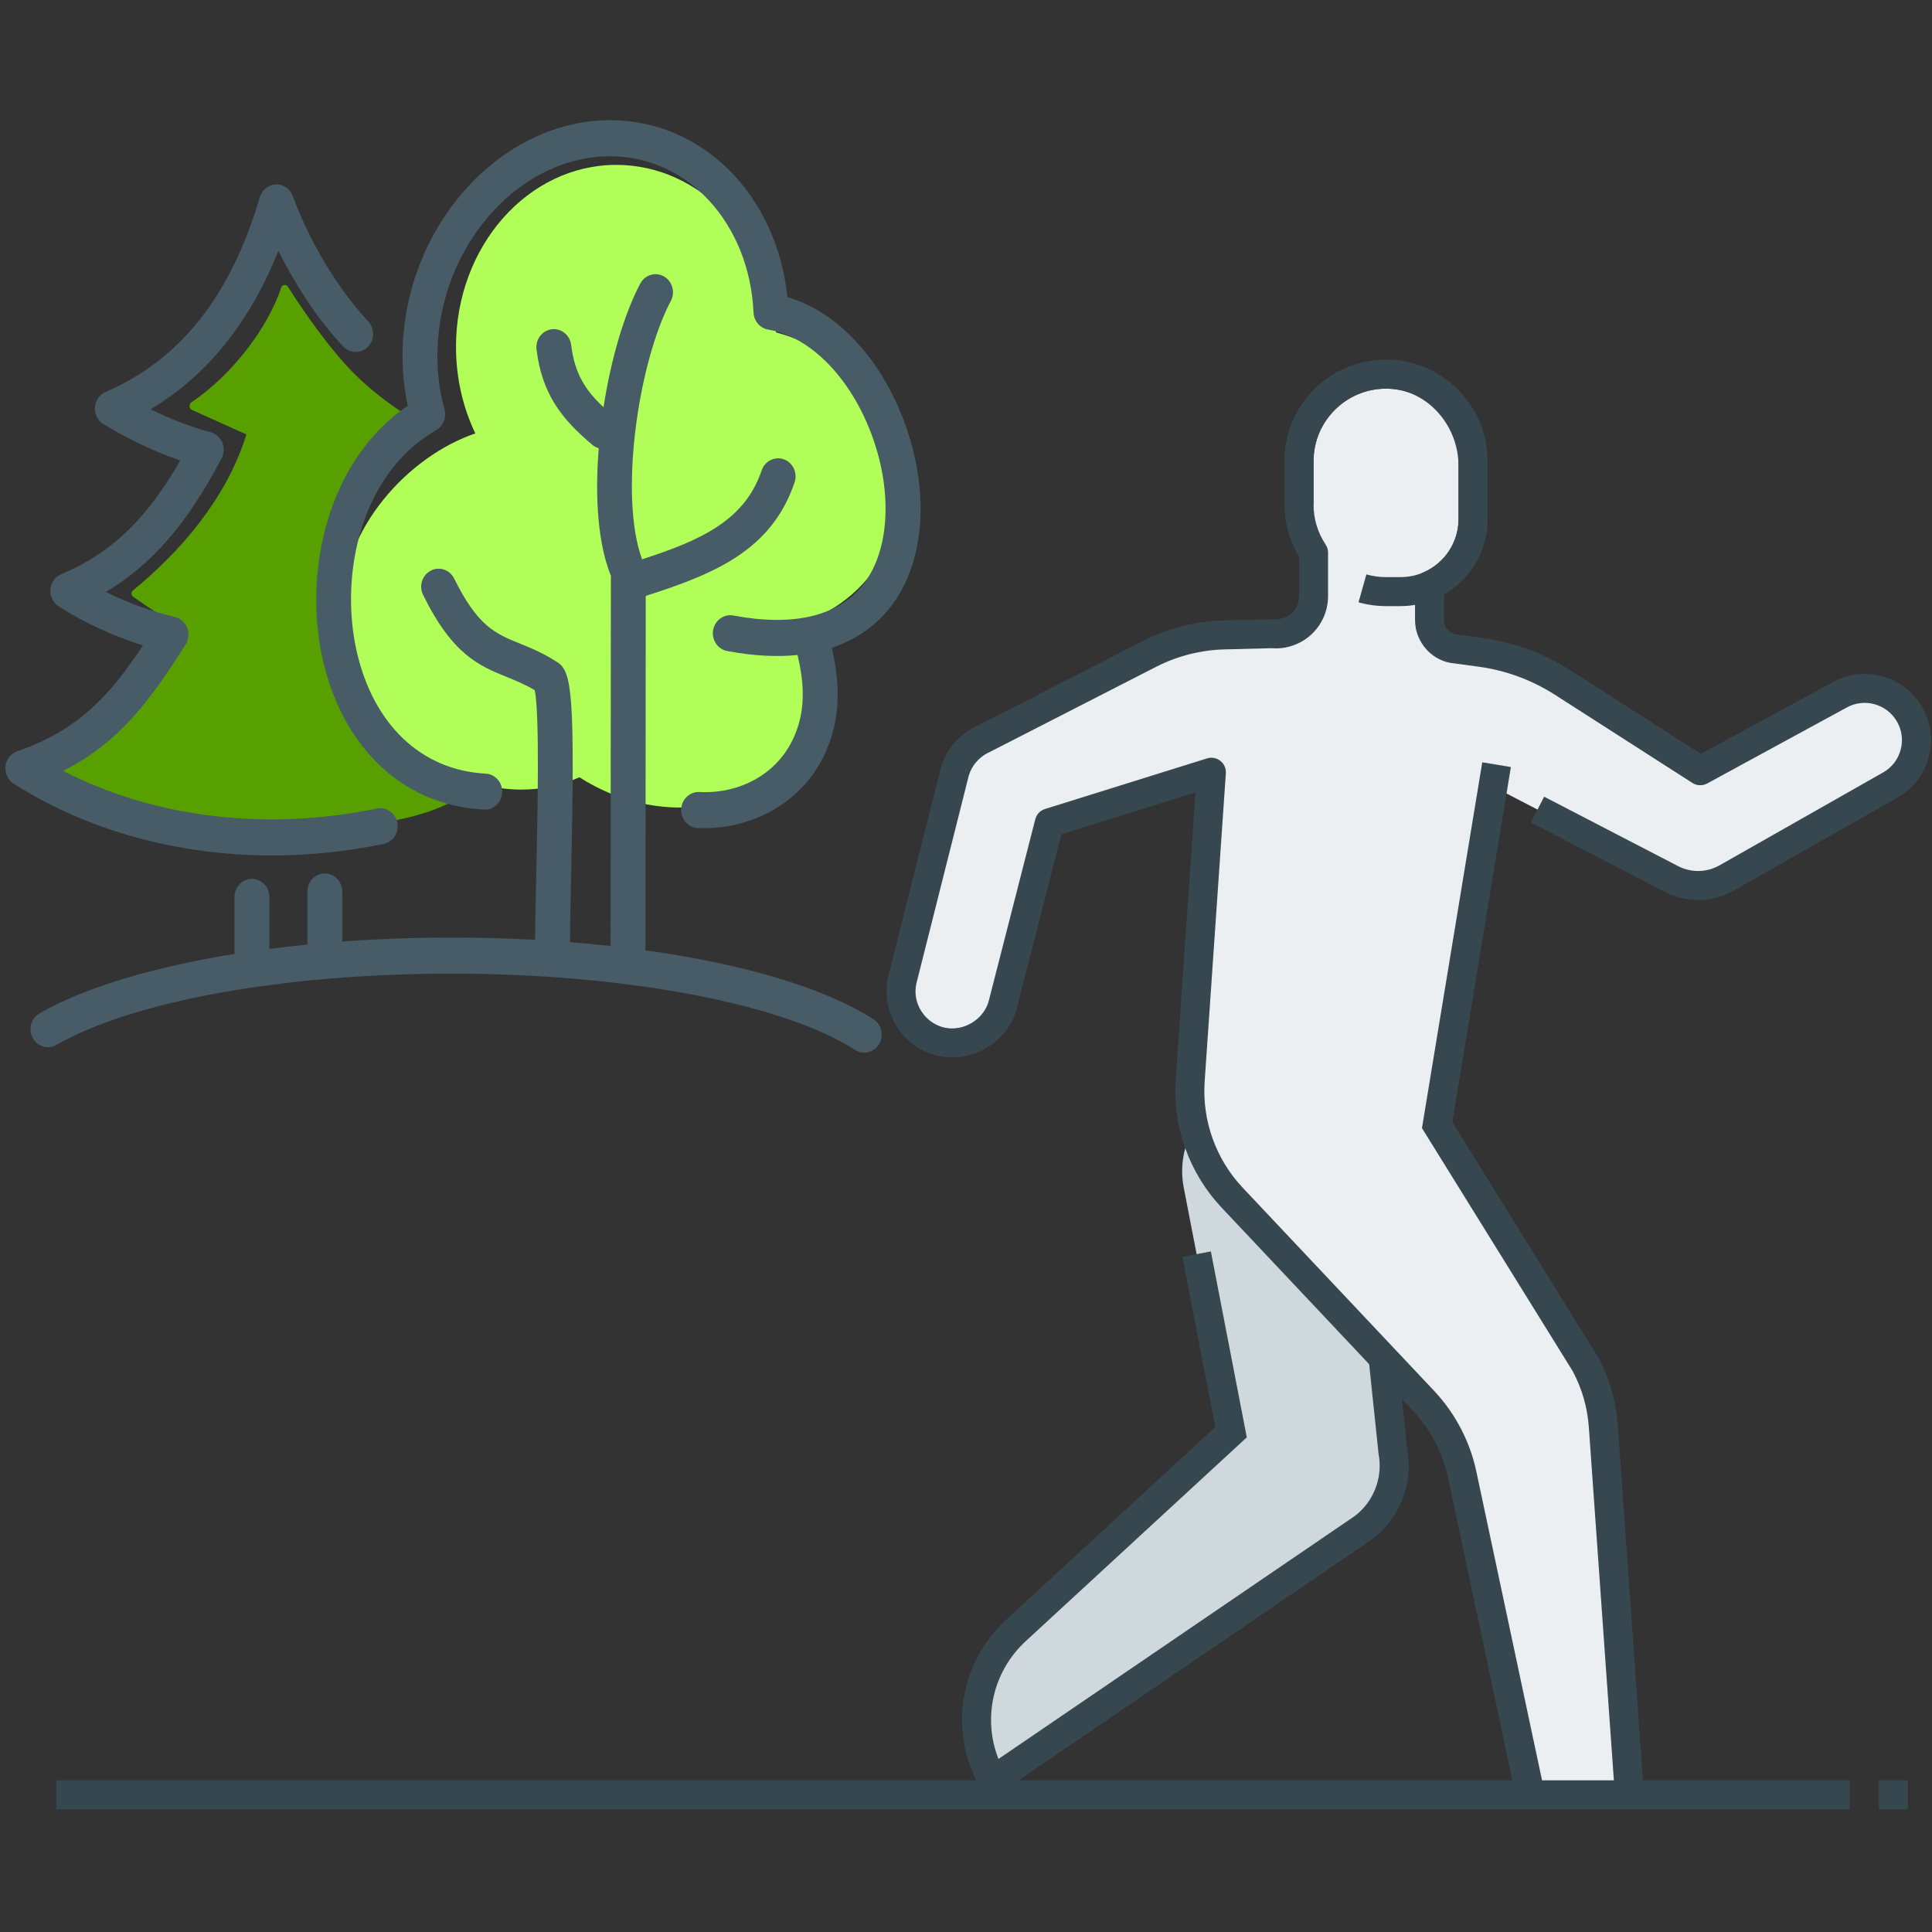
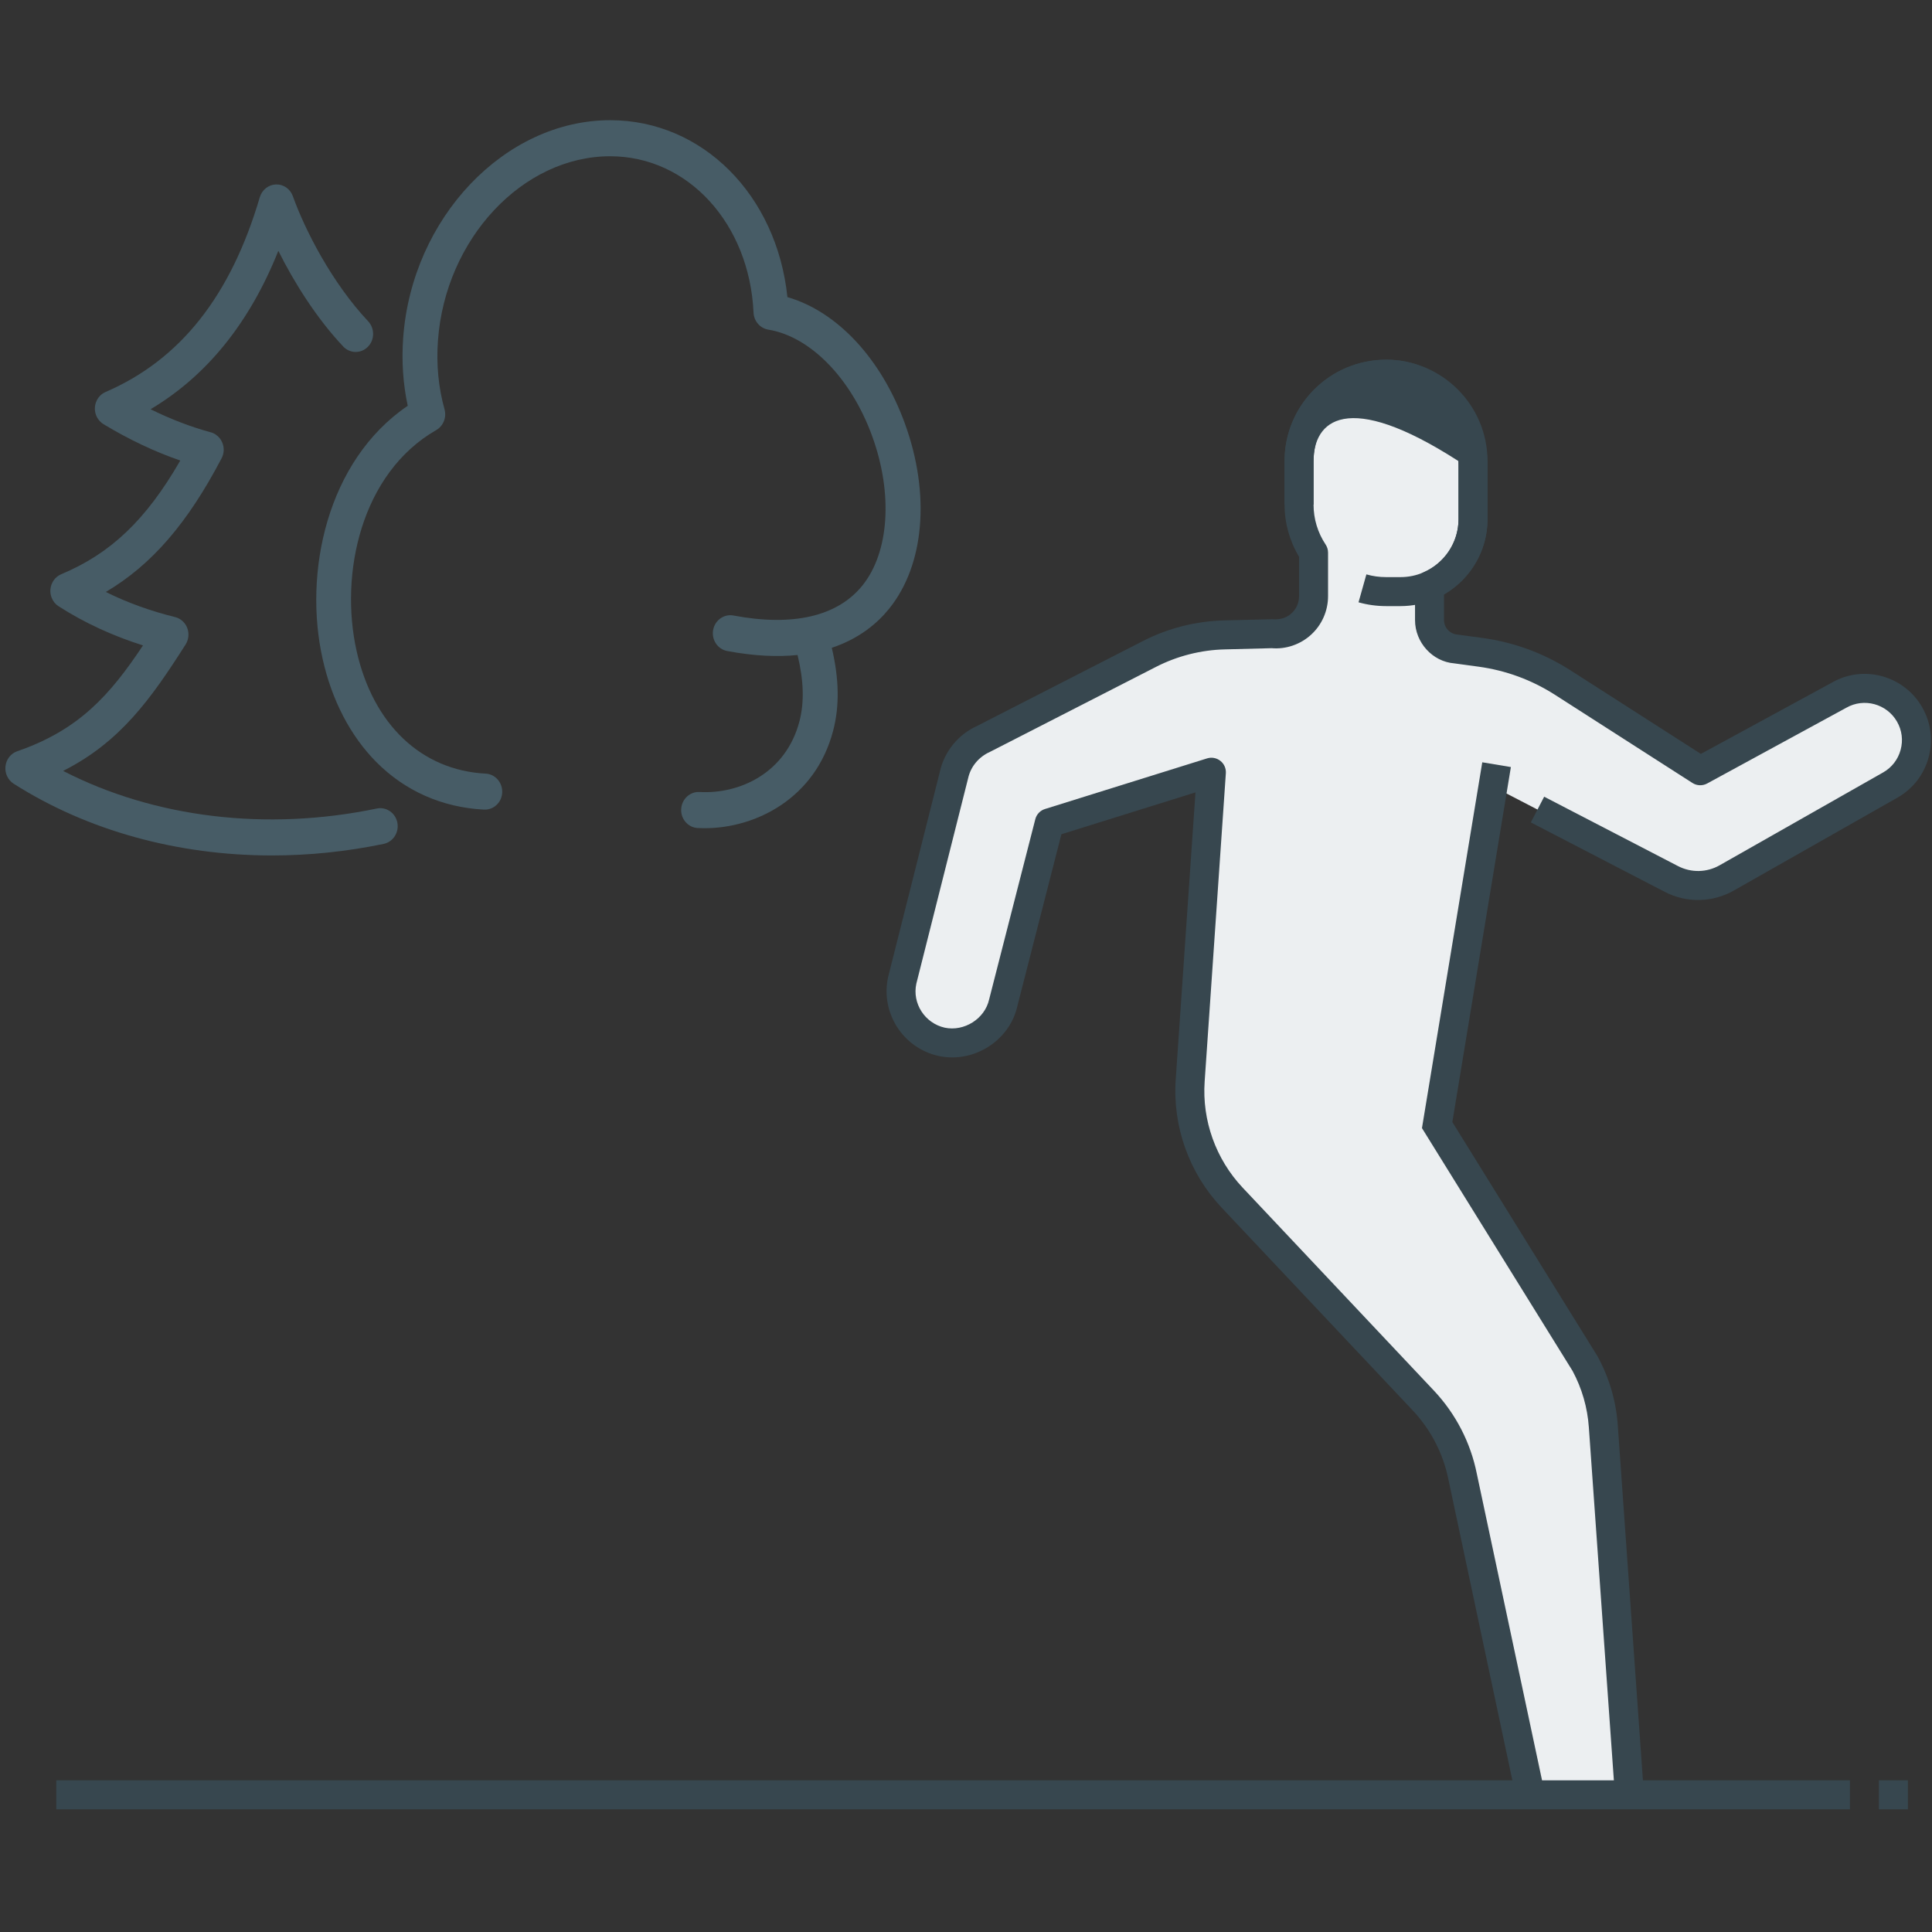
<svg xmlns="http://www.w3.org/2000/svg" width="100%" height="100%" viewBox="0 0 301 301" version="1.1" xml:space="preserve" style="fill-rule:evenodd;clip-rule:evenodd;stroke-linejoin:round;stroke-miterlimit:2;">
  <rect x="0" y="0" width="301" height="301" fill="#333333" stroke="none" />
  <rect id="icon-outdoor" x="0.837" y="0.307" width="300" height="300" style="fill:none;" />
  <clipPath id="_clip1">
    <rect x="0.837" y="0.307" width="300" height="300" />
  </clipPath>
  <g clip-path="url(#_clip1)">
    <g id="Outdoor">
      <g id="trees">
-         <path d="M53.777,56.731C49.967,52.5 46.305,46.958 44.842,44.666C44.723,44.477 44.505,44.375 44.284,44.405C44.062,44.435 43.879,44.592 43.815,44.805C41.752,51.029 36.206,58.384 29.845,62.664C29.632,62.803 29.511,63.047 29.53,63.301C29.55,63.555 29.706,63.778 29.939,63.883C32.504,65.039 38.387,67.686 38.387,67.686C35.272,77.763 27.994,86.022 20.722,91.984C20.568,92.109 20.482,92.301 20.49,92.499C20.499,92.698 20.6,92.881 20.765,92.994C22.566,94.222 27.221,97.395 27.221,97.395C25.96,103.883 25,105.39 21.935,109.246C19.355,112.492 9.145,118.425 4.751,121.068C17.534,128.78 57.017,132.812 71.06,124.535C49.11,107.982 43.778,87.592 65.762,66.09C65.762,66.09 59.129,62.675 53.777,56.731Z" style="fill:#58a000;" />
-         <path d="M90.278,121.097C87.473,122.336 84.422,123.016 81.233,123.016C67.449,123.016 53.243,110.645 53.243,95.003C53.243,82.192 63.765,71.027 74.055,67.524C72.134,63.51 71.043,58.913 71.043,54.028C71.043,38.386 82.233,25.687 96.017,25.687C109.137,25.687 119.908,37.192 120.915,51.79C122.79,52.285 124.646,52.997 126.446,53.937C138.665,60.315 143.743,74.771 137.779,86.198C134.826,91.854 129.717,95.715 123.828,97.398C126.917,103.305 127.358,109.985 124.402,115.647C119.103,125.798 104.881,128.861 92.662,122.483C91.837,122.052 91.042,121.589 90.278,121.097Z" style="fill:#b2fe59;" />
        <path d="M75.537,126.135L75.399,126.135C68.882,125.798 63.073,123.221 58.592,118.687C54.588,114.634 51.712,109.11 50.277,102.711C47.244,89.261 50.91,71.79 63.524,63.222C62.791,59.803 62.552,56.254 62.816,52.621C64.175,33.932 78.644,18.727 95.068,18.727C109.474,18.727 121.03,30.429 122.677,46.288C130.422,48.522 137.309,55.872 140.987,66.008C144.973,76.985 144.027,88.032 138.525,94.833C136.664,97.138 133.831,99.515 129.589,100.926C130.736,105.764 130.811,109.986 129.808,113.82C127.051,124.402 117.727,129.032 109.793,129.032C109.423,129.032 109.06,129.025 108.696,129.006C107.199,128.922 106.046,127.601 106.127,126.053C106.208,124.499 107.487,123.314 108.984,123.391C115.213,123.741 122.444,120.458 124.556,112.363C125.321,109.41 125.227,106.043 124.255,102.047C121.154,102.364 117.532,102.222 113.289,101.425C111.817,101.147 110.833,99.683 111.102,98.155C111.378,96.633 112.794,95.616 114.267,95.895C123.522,97.643 130.472,96.031 134.351,91.232C138.537,86.058 139.145,76.933 135.893,67.978C132.622,58.95 126.261,52.429 119.694,51.355C118.422,51.141 117.463,50.04 117.4,48.712C116.767,34.822 107.167,24.344 95.067,24.344C81.419,24.344 69.381,37.218 68.234,53.044C67.958,56.755 68.309,60.369 69.255,63.768C69.606,65.025 69.073,66.365 67.964,67.006C56.252,73.728 52.862,89.42 55.563,101.444C58.139,112.874 65.652,120.01 75.665,120.529C77.163,120.607 78.316,121.928 78.241,123.476C78.178,124.972 76.975,126.137 75.534,126.137L75.537,126.135Z" style="fill:#475c66;fill-rule:nonzero;" />
-         <path d="M100.559,148.056C115.849,150.18 128.481,153.917 136.088,158.8C137.361,159.622 137.749,161.358 136.96,162.672C136.452,163.527 135.562,164 134.653,164C134.165,164 133.67,163.864 133.219,163.572C121.995,156.352 97.318,151.689 70.367,151.689C44.305,151.689 20.706,155.944 8.793,162.795C7.477,163.553 5.823,163.061 5.096,161.707C4.363,160.354 4.839,158.644 6.149,157.887C13.161,153.852 23.832,150.666 36.534,148.62L36.534,139.735C36.534,138.18 37.749,136.924 39.253,136.924C40.751,136.924 41.967,138.18 41.967,139.735L41.967,147.836C43.903,147.583 45.877,147.363 47.888,147.162L47.888,138.893C47.888,137.339 49.104,136.082 50.602,136.082C52.105,136.082 53.321,137.339 53.321,138.893L53.321,146.69C58.829,146.282 64.544,146.074 70.359,146.074C74.783,146.074 79.132,146.191 83.362,146.424C83.368,145.459 83.381,144.371 83.406,143.173C83.437,141.373 83.481,139.333 83.531,137.118L83.537,136.814C83.738,127.78 84.108,111.338 83.312,107.537C81.789,106.63 80.36,106.047 78.969,105.477C74.627,103.71 70.522,102.032 65.916,92.688C65.233,91.302 65.766,89.612 67.107,88.906C68.442,88.206 70.077,88.757 70.76,90.136C74.432,97.59 77.171,98.704 80.962,100.252L80.987,100.258L80.993,100.265C82.716,100.964 84.672,101.761 86.852,103.185C89.108,104.649 89.609,108.152 88.97,136.937C88.882,140.894 88.807,144.313 88.795,146.748L88.795,146.787C90.938,146.955 93.05,147.156 95.124,147.383L95.174,89.715C92.768,83.718 92.824,75.539 93.281,69.834C93.212,69.815 93.15,69.795 93.087,69.77C92.799,69.666 92.523,69.504 92.273,69.297C87.548,65.308 84.446,61.435 83.587,54.441C83.399,52.906 84.452,51.501 85.944,51.3C87.435,51.106 88.788,52.194 88.983,53.735C89.522,58.152 91.138,60.729 94.027,63.449C95.193,55.905 97.26,48.885 99.748,44.184C100.463,42.824 102.117,42.319 103.433,43.063C104.749,43.808 105.238,45.518 104.517,46.878C99.379,56.605 96.433,77.385 100.036,87.138C109.317,84.14 116.041,81.038 118.666,73.286C119.161,71.823 120.709,71.052 122.125,71.563C123.547,72.075 124.293,73.681 123.798,75.145C120.257,85.597 111.616,89.346 100.606,92.837L100.559,148.056Z" style="fill:#475c66;fill-rule:nonzero;" />
        <path d="M2.127,122.1C13.663,129.443 27.738,133.277 42.363,133.277C48.122,133.277 53.975,132.681 59.777,131.477C61.249,131.166 62.202,129.683 61.907,128.168C61.613,126.646 60.178,125.661 58.705,125.966C41.497,129.547 24.008,127.404 9.834,120.105C18.688,115.637 23.475,108.96 28.915,100.412C29.398,99.648 29.498,98.683 29.172,97.834C28.846,96.986 28.138,96.351 27.273,96.138C23.432,95.192 19.823,93.884 16.483,92.226C23.658,87.991 29.235,81.489 34.523,71.401C34.924,70.643 34.962,69.736 34.624,68.946C34.417,68.435 34.066,68.014 33.627,67.716C33.565,67.67 33.496,67.632 33.433,67.593L33.283,67.515L33.195,67.476C33.12,67.444 33.051,67.418 32.976,67.392C32.926,67.373 32.875,67.36 32.819,67.347C29.736,66.511 26.597,65.307 23.457,63.759C32.224,58.546 38.897,50.276 43.365,39.079C45.809,43.975 49.268,49.518 53.466,53.98C54.513,55.094 56.23,55.12 57.308,54.038C58.385,52.957 58.404,51.176 57.364,50.062C51.687,44.027 47.495,35.789 45.627,30.569C45.226,29.436 44.167,28.698 43.002,28.737C41.836,28.769 40.821,29.572 40.476,30.725C35.946,46.111 28.081,56.045 16.45,61.071C15.88,61.317 15.417,61.751 15.128,62.289C15.103,62.334 15.078,62.379 15.059,62.431C14.978,62.599 14.915,62.774 14.865,62.962C14.846,63.04 14.834,63.118 14.815,63.202C14.802,63.292 14.79,63.383 14.784,63.48C14.721,64.542 15.241,65.552 16.131,66.09C20.104,68.486 24.108,70.377 28.087,71.75C22.754,81.01 17.228,86.243 9.539,89.462C8.593,89.864 7.942,90.777 7.854,91.826C7.816,92.292 7.891,92.752 8.061,93.16C8.274,93.684 8.637,94.144 9.126,94.455C13.105,97.007 17.523,99.053 22.279,100.555C17.128,108.294 12.284,113.734 2.697,117.037C1.694,117.38 0.973,118.293 0.854,119.381C0.735,120.469 1.23,121.524 2.126,122.101L2.127,122.1Z" style="fill:#475c66;fill-rule:nonzero;" />
      </g>
      <g>
-         <path d="M154.656,277.389C150.276,269.703 151.785,260.015 158.29,254.016L191.795,223.132L184.418,184.993C183.278,179.084 186.252,172.825 191.904,170.745C199.1,168.096 210.508,170.244 211.907,177.447L216.994,226.068C217.871,230.661 216.03,235.366 212.246,238.129L154.656,277.389Z" style="fill:#cfd8dc;fill-rule:nonzero;" />
-         <path d="M153.904,280.632L152.695,278.508C147.769,269.858 149.44,259.104 156.755,252.357L189.339,222.325L184.211,195.824L188.648,194.967L194.247,223.934L159.819,255.676C154.668,260.421 153.068,267.689 155.555,274.045L210.974,236.259C213.974,234.067 215.491,230.219 214.775,226.493L211.502,195.284L215.997,194.813L219.236,225.827C220.255,231.077 218.044,236.694 213.576,239.95L153.904,280.632Z" style="fill:#37474f;fill-rule:nonzero;" />
-       </g>
+         </g>
      <path d="M297.511,111.307C295.298,107.445 290.383,106.103 286.516,108.312L264.893,120.079L243.379,106.284C239.53,103.836 235.198,102.25 230.677,101.631L226.86,101.112C224.52,100.918 222.718,98.962 222.718,96.613L222.718,91.22C226.702,89.472 229.493,85.506 229.493,80.88L229.493,72.614C229.493,65.274 224.001,58.702 216.67,58.313C208.855,57.907 202.391,64.122 202.391,71.846L202.391,78.622C202.391,81.386 203.227,83.947 204.65,86.093L204.65,92.887C204.65,96.324 201.714,99.016 198.294,98.732L190.791,98.912C186.717,99.007 182.715,100.023 179.088,101.884L153.228,115.124C150.892,116.149 149.194,118.236 148.634,120.73L140.576,152.692C139.613,157.037 142.355,161.342 146.696,162.309C147.288,162.431 147.871,162.494 148.449,162.494C152.144,162.494 155.477,159.946 156.313,156.188L163.49,128.187L188.732,120.314L185.43,168.335C184.96,175.051 187.331,181.664 191.948,186.574L221.765,218.212C224.863,221.509 226.982,225.611 227.872,230.046L238.415,279.63L254.197,279.598L249.793,222.205C248.835,218.912 247.905,215.736 246.947,212.448L223.906,175.286L233.419,122.956L260.39,136.937C263.109,138.346 266.361,138.287 269.026,136.774L294.512,122.301C298.374,120.097 299.72,115.169 297.511,111.307" style="fill:#eceff1;fill-rule:nonzero;" />
      <path d="M236.204,280.1L225.662,230.517C224.849,226.47 222.933,222.761 220.119,219.762L190.307,188.125C185.266,182.767 182.668,175.499 183.174,168.182L186.25,123.454L165.364,129.972L158.502,156.745C157.323,162.07 151.758,165.711 146.225,164.514C140.655,163.281 137.141,157.752 138.37,152.205L146.442,120.179C147.142,117.049 149.346,114.366 152.318,113.056L178.057,99.875C181.964,97.87 186.345,96.759 190.74,96.655L198.243,96.474C199.512,96.573 200.479,96.235 201.224,95.543C201.979,94.852 202.39,93.908 202.39,92.887L202.39,86.744C200.913,84.287 200.131,81.491 200.131,78.623L200.131,71.847C200.131,67.466 201.884,63.387 205.059,60.369C208.239,57.361 212.409,55.87 216.79,56.056C225.038,56.489 231.751,63.915 231.751,72.61L231.751,80.881C231.751,85.746 229.135,90.2 224.975,92.603L224.975,96.614C224.975,97.779 225.883,98.764 227.048,98.863L230.978,99.392C235.861,100.065 240.441,101.741 244.592,104.379L264.991,117.456L285.436,106.33C290.332,103.525 296.642,105.251 299.47,110.188C300.839,112.582 301.195,115.364 300.468,118.02C299.741,120.685 298.024,122.899 295.63,124.263L270.141,138.735C266.794,140.637 262.769,140.718 259.354,138.943L238.499,128.129L240.577,124.123L261.427,134.932C263.483,135.998 265.908,135.948 267.909,134.81L293.399,120.337C294.736,119.574 295.703,118.327 296.109,116.832C296.52,115.333 296.322,113.774 295.549,112.428C293.955,109.65 290.404,108.683 287.64,110.269L265.976,122.063C265.249,122.46 264.364,122.429 263.677,121.982L242.158,108.182C238.567,105.906 234.601,104.451 230.368,103.868L226.556,103.349C223.191,103.078 220.458,100.106 220.458,96.614L220.458,91.221C220.458,90.317 220.991,89.509 221.809,89.152C225.106,87.706 227.234,84.459 227.234,80.881L227.234,72.61C227.234,66.282 222.441,60.88 216.551,60.568C213.452,60.396 210.439,61.499 208.167,63.649C205.9,65.808 204.648,68.712 204.648,71.847L204.648,78.623C204.648,80.84 205.299,82.991 206.532,84.843C206.776,85.213 206.907,85.651 206.907,86.094L206.907,92.887C206.907,95.155 205.954,97.332 204.287,98.863C202.616,100.404 200.348,101.181 198.108,100.986L190.844,101.172C187.131,101.257 183.423,102.197 180.116,103.891L154.256,117.13C152.472,117.925 151.239,119.434 150.837,121.223L142.765,153.244C142.092,156.307 144.07,159.41 147.187,160.11C150.195,160.747 153.434,158.746 154.107,155.697L161.298,127.628C161.493,126.869 162.066,126.264 162.816,126.038L188.057,118.156C188.771,117.93 189.548,118.079 190.131,118.54C190.718,119 191.034,119.723 190.984,120.468L187.682,168.489C187.262,174.56 189.417,180.586 193.595,185.026L223.408,216.663C226.804,220.277 229.113,224.753 230.084,229.605L240.627,279.161L236.204,280.1Z" style="fill:#37474f;fill-rule:nonzero;" />
      <path d="M251.608,279.787L247.538,222.38C247.322,219.286 246.472,216.337 245.009,213.599L221.538,175.756L230.934,118.764L235.392,119.505L226.272,174.816L248.916,211.345C250.759,214.765 251.784,218.333 252.046,222.064L256.112,279.471L251.608,279.787Z" style="fill:#37474f;fill-rule:nonzero;" />
-       <path d="M218.2,94.43L215.942,94.43C214.487,94.43 213.046,94.231 211.655,93.838L212.879,89.488C213.873,89.773 214.903,89.913 215.942,89.913L218.2,89.913C223.183,89.913 227.234,85.866 227.234,80.879L227.234,71.845C227.234,65.616 222.166,60.552 215.942,60.552C209.717,60.552 204.649,65.616 204.649,71.845L204.649,78.62L200.132,78.62L200.132,71.845C200.132,63.127 207.224,56.035 215.942,56.035C224.66,56.035 231.751,63.127 231.751,71.845L231.751,80.879C231.751,88.35 225.672,94.43 218.2,94.43" style="fill:#37474f;fill-rule:nonzero;" />
+       <path d="M218.2,94.43L215.942,94.43C214.487,94.43 213.046,94.231 211.655,93.838L212.879,89.488C213.873,89.773 214.903,89.913 215.942,89.913L218.2,89.913C223.183,89.913 227.234,85.866 227.234,80.879L227.234,71.845C209.717,60.552 204.649,65.616 204.649,71.845L204.649,78.62L200.132,78.62L200.132,71.845C200.132,63.127 207.224,56.035 215.942,56.035C224.66,56.035 231.751,63.127 231.751,71.845L231.751,80.879C231.751,88.35 225.672,94.43 218.2,94.43" style="fill:#37474f;fill-rule:nonzero;" />
      <rect x="8.769" y="277.37" width="279.445" height="4.517" style="fill:#37474f;" />
      <rect x="292.731" y="277.37" width="4.517" height="4.517" style="fill:#37474f;" />
    </g>
  </g>
</svg>